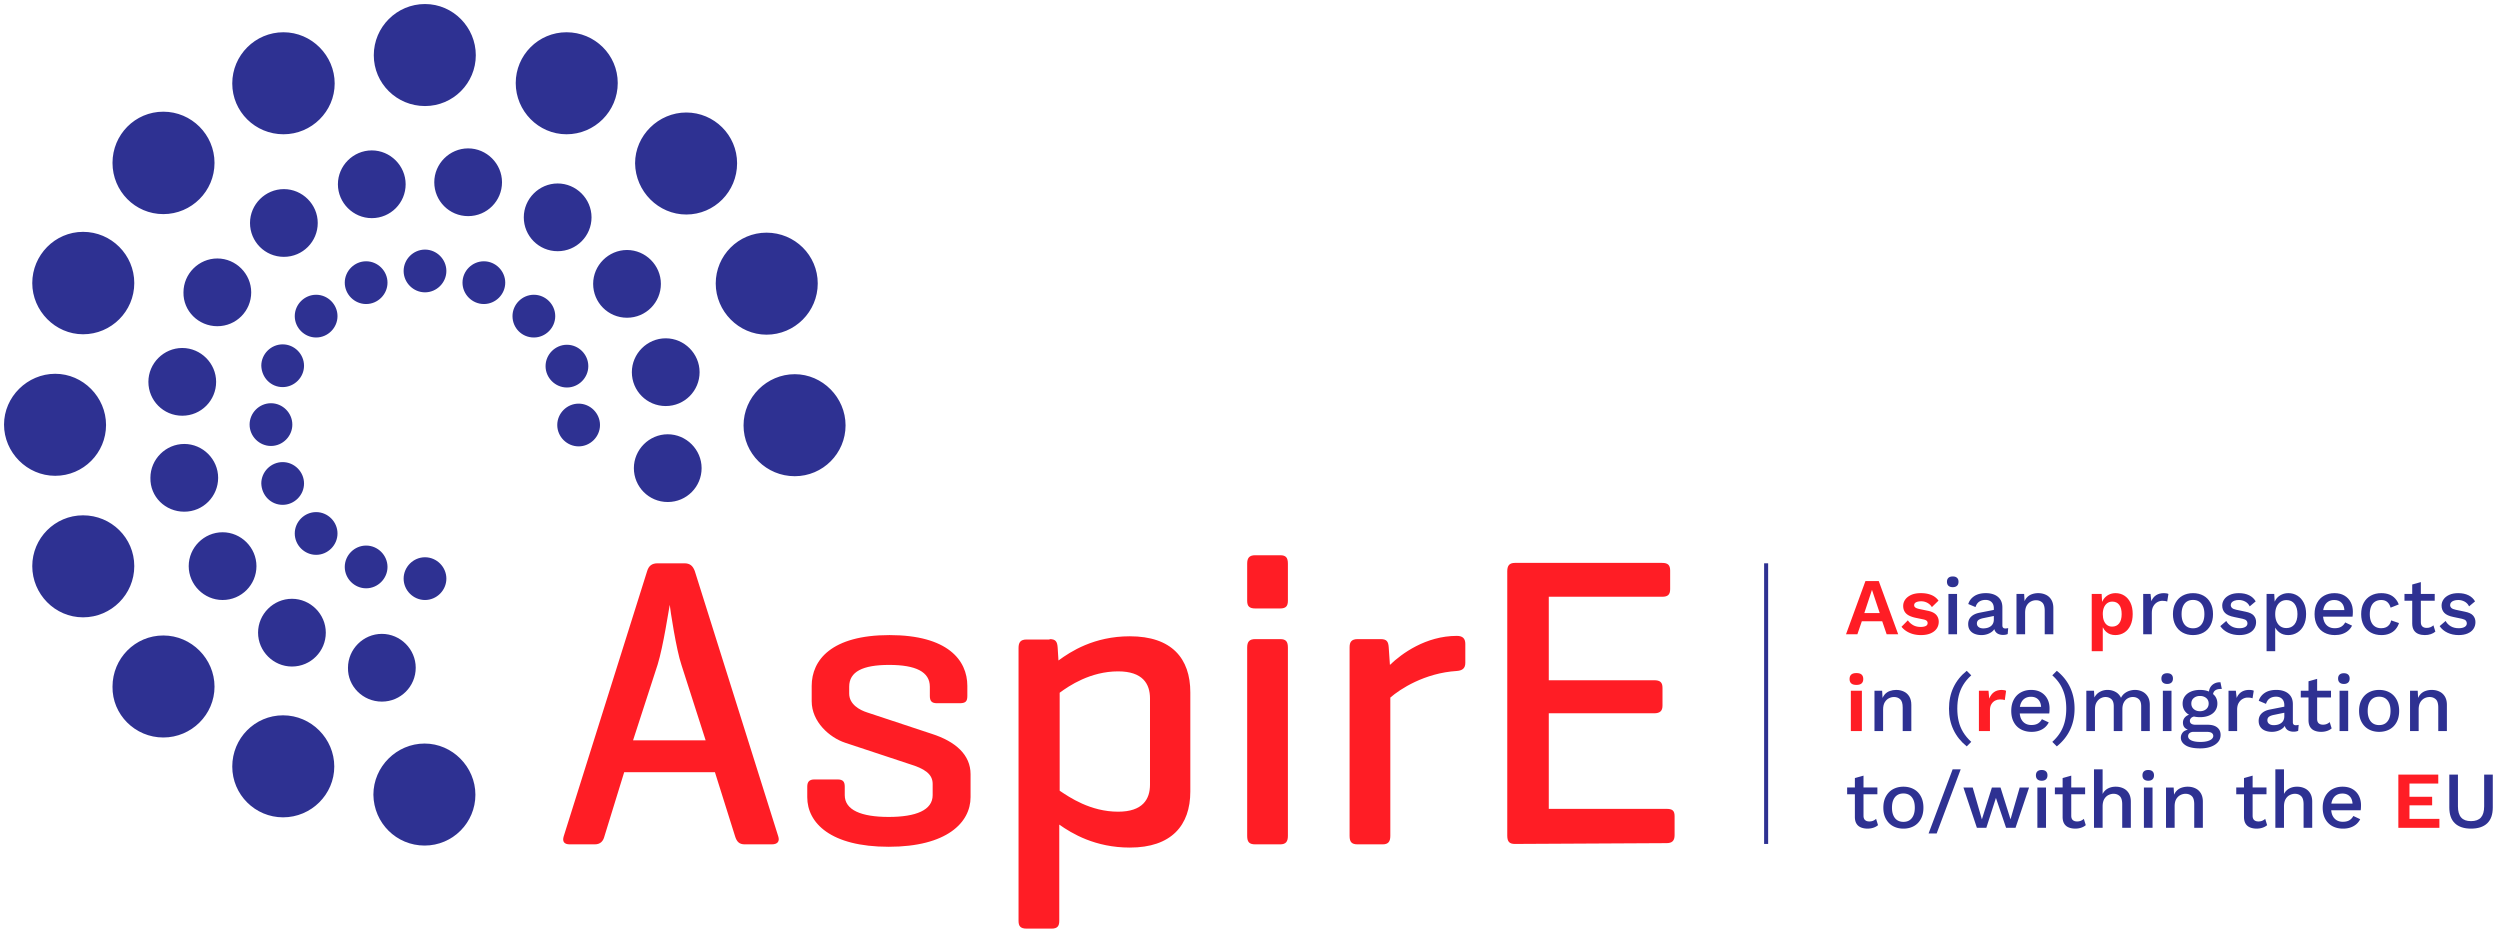
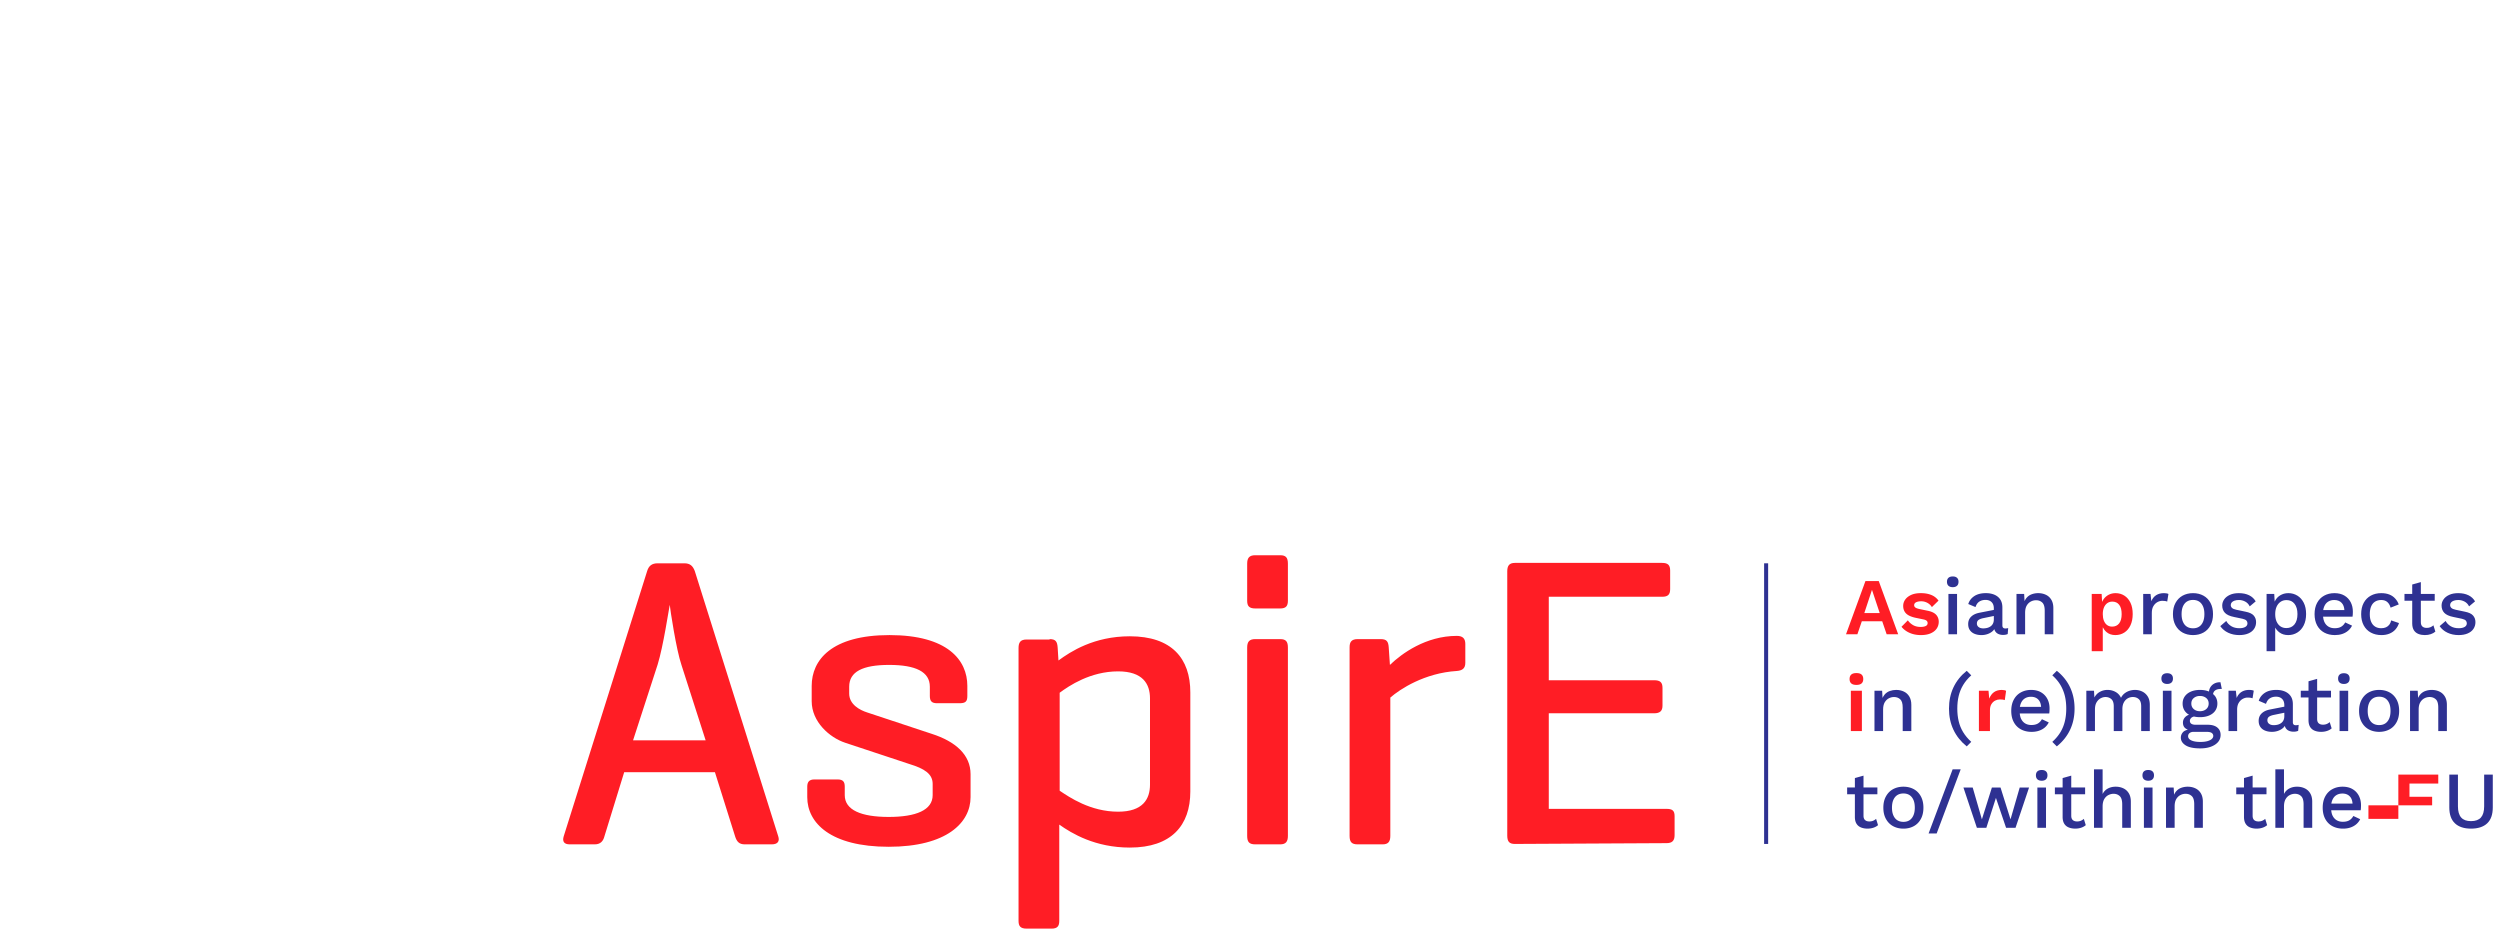
<svg xmlns="http://www.w3.org/2000/svg" width="620" height="232" fill="none" viewBox="0 0 620 232">
-   <path fill="#2E3192" d="M170.2 53.2c7 0 12.6-5.7 12.6-12.7 0-7-5.7-12.6-12.6-12.6-6.9 0-12.7 5.7-12.7 12.6.1 7 5.8 12.7 12.7 12.7Zm-29.7-19.9c7 0 12.7-5.7 12.7-12.7 0-7-5.7-12.6-12.7-12.6-7 0-12.6 5.7-12.6 12.6 0 6.9 5.6 12.7 12.6 12.7Zm-35.1-7c7 0 12.6-5.7 12.6-12.6C118 6.8 112.4 1 105.4 1S92.7 6.7 92.7 13.7c0 7 5.7 12.6 12.7 12.6Zm-35.1 7c7 0 12.7-5.7 12.7-12.6C83 13.8 77.3 8 70.3 8c-7 0-12.7 5.7-12.7 12.7 0 7 5.7 12.6 12.7 12.6ZM40.5 53.1c7 0 12.7-5.7 12.7-12.7 0-7-5.7-12.7-12.7-12.7-7 0-12.6 5.7-12.6 12.7 0 7 5.6 12.7 12.6 12.7ZM20.6 82.9c7 0 12.7-5.7 12.7-12.7 0-7-5.7-12.7-12.7-12.7-7 0-12.6 5.8-12.6 12.7 0 6.9 5.7 12.7 12.6 12.7ZM13.7 118c7 0 12.6-5.7 12.6-12.6 0-6.9-5.7-12.7-12.6-12.7C6.8 92.7 1 98.4 1 105.3c0 6.9 5.7 12.7 12.7 12.7Zm6.9 35.1c7 0 12.7-5.7 12.7-12.7 0-7-5.7-12.6-12.7-12.6-7 0-12.6 5.7-12.6 12.6 0 6.9 5.6 12.7 12.6 12.7Zm19.9 29.8c7 0 12.7-5.7 12.7-12.6 0-6.9-5.7-12.7-12.7-12.7-7 0-12.6 5.7-12.6 12.7-.1 6.9 5.6 12.6 12.6 12.6Zm29.7 19.8c7 0 12.7-5.7 12.7-12.6 0-6.9-5.7-12.7-12.7-12.7-7 0-12.6 5.7-12.6 12.7 0 7 5.7 12.6 12.6 12.6Zm35.1 7c7 0 12.6-5.7 12.6-12.6 0-6.9-5.7-12.7-12.6-12.7-6.9 0-12.7 5.7-12.7 12.7.1 7 5.7 12.6 12.7 12.6Zm91.8-91.6c7 0 12.6-5.7 12.6-12.6 0-6.9-5.7-12.7-12.6-12.7-6.9 0-12.7 5.7-12.7 12.7 0 7 5.7 12.6 12.7 12.6Zm-7-35.1c7 0 12.7-5.7 12.7-12.7 0-7-5.7-12.6-12.7-12.6-7 0-12.6 5.7-12.6 12.6 0 6.9 5.7 12.7 12.6 12.7Zm-51.8-20.7c4.7 0 8.4-3.8 8.4-8.4 0-4.6-3.8-8.4-8.4-8.4-4.6 0-8.4 3.8-8.4 8.4 0 4.6 3.7 8.4 8.4 8.4Zm17.2 16.5c4.7 0 8.4-3.8 8.4-8.4 0-4.6-3.8-8.4-8.4-8.4-4.6 0-8.4 3.8-8.4 8.4 0 4.6 3.7 8.4 8.4 8.4Zm-39.4-25.2c4.7 0 8.4-3.8 8.4-8.4 0-4.6-3.8-8.4-8.4-8.4-4.6 0-8.4 3.8-8.4 8.4 0 4.6 3.7 8.4 8.4 8.4Zm-23.9.5c4.7 0 8.4-3.8 8.4-8.4 0-4.6-3.8-8.4-8.4-8.4-4.6 0-8.4 3.8-8.4 8.4 0 4.6 3.8 8.4 8.4 8.4Zm-21.8 9.6c4.7 0 8.4-3.8 8.4-8.4 0-4.6-3.8-8.4-8.4-8.4-4.6 0-8.4 3.8-8.4 8.4 0 4.6 3.7 8.4 8.4 8.4ZM53.9 80.9c4.7 0 8.4-3.8 8.4-8.4 0-4.6-3.8-8.4-8.4-8.4-4.6 0-8.4 3.8-8.4 8.4-.1 4.6 3.7 8.4 8.4 8.4Zm-8.7 22.2c4.7 0 8.4-3.8 8.4-8.4 0-4.6-3.8-8.4-8.4-8.4-4.6 0-8.4 3.8-8.4 8.4 0 4.6 3.7 8.4 8.4 8.4Zm.5 23.8c4.7 0 8.4-3.8 8.4-8.4 0-4.6-3.8-8.4-8.4-8.4-4.6 0-8.4 3.8-8.4 8.4-.1 4.7 3.7 8.4 8.4 8.4Zm9.5 21.9c4.7 0 8.4-3.8 8.4-8.4 0-4.6-3.8-8.4-8.4-8.4-4.6 0-8.4 3.8-8.4 8.4 0 4.6 3.8 8.4 8.4 8.4Zm17.2 16.5c4.7 0 8.4-3.8 8.4-8.4 0-4.6-3.8-8.4-8.4-8.4-4.6 0-8.4 3.8-8.4 8.4 0 4.6 3.8 8.4 8.4 8.4Zm22.3 8.7c4.7 0 8.4-3.8 8.4-8.4 0-4.6-3.8-8.4-8.4-8.4-4.6 0-8.4 3.8-8.4 8.4-.1 4.6 3.7 8.4 8.4 8.4Zm70.9-49.5c4.7 0 8.4-3.8 8.4-8.4 0-4.6-3.8-8.4-8.4-8.4-4.6 0-8.4 3.8-8.4 8.4 0 4.6 3.7 8.4 8.4 8.4Zm-.5-23.8c4.7 0 8.4-3.8 8.4-8.4 0-4.6-3.8-8.4-8.4-8.4-4.6 0-8.4 3.8-8.4 8.4 0 4.6 3.7 8.4 8.4 8.4Zm-32.7-17c2.9 0 5.3-2.4 5.3-5.3s-2.4-5.3-5.3-5.3-5.3 2.4-5.3 5.3 2.3 5.3 5.3 5.3ZM120 75.4c2.9 0 5.3-2.4 5.3-5.3s-2.4-5.3-5.3-5.3-5.3 2.4-5.3 5.3 2.4 5.3 5.3 5.3Zm-14.6-2.9c2.9 0 5.3-2.4 5.3-5.3s-2.4-5.3-5.3-5.3-5.3 2.4-5.3 5.3 2.4 5.3 5.3 5.3Zm-14.6 2.9c2.9 0 5.3-2.4 5.3-5.3s-2.4-5.3-5.3-5.3-5.3 2.4-5.3 5.3 2.4 5.3 5.3 5.3Zm-12.4 8.3c2.9 0 5.3-2.4 5.3-5.3s-2.4-5.3-5.3-5.3-5.3 2.4-5.3 5.3 2.4 5.3 5.3 5.3ZM70.1 96c2.9 0 5.3-2.4 5.3-5.3s-2.4-5.3-5.3-5.3-5.3 2.4-5.3 5.3c.1 3 2.4 5.3 5.3 5.3Zm-2.9 14.6c2.9 0 5.3-2.4 5.3-5.3s-2.4-5.3-5.3-5.3-5.3 2.4-5.3 5.3 2.4 5.3 5.3 5.3Zm2.9 14.6c2.9 0 5.3-2.4 5.3-5.3s-2.4-5.3-5.3-5.3-5.3 2.4-5.3 5.3c.1 3 2.4 5.3 5.3 5.3Zm8.3 12.4c2.9 0 5.3-2.4 5.3-5.3s-2.4-5.3-5.3-5.3-5.3 2.4-5.3 5.3 2.4 5.3 5.3 5.3Zm12.4 8.3c2.9 0 5.3-2.4 5.3-5.3s-2.4-5.3-5.3-5.3-5.3 2.4-5.3 5.3 2.4 5.3 5.3 5.3Zm14.6 2.9c2.9 0 5.3-2.4 5.3-5.3s-2.4-5.3-5.3-5.3-5.3 2.4-5.3 5.3 2.4 5.3 5.3 5.3Zm38.1-38.1c2.9 0 5.3-2.4 5.3-5.3s-2.4-5.3-5.3-5.3-5.3 2.4-5.3 5.3 2.4 5.3 5.3 5.3Zm-2.9-14.6c2.9 0 5.3-2.4 5.3-5.3s-2.4-5.3-5.3-5.3-5.3 2.4-5.3 5.3 2.4 5.3 5.3 5.3Z" />
  <path fill="#FF1D25" d="M169.7 139.7c1.4 0 2.1.6 2.6 1.9l20.7 65.8c.4 1.2-.1 2-1.6 2h-6.7c-1.4 0-2-.7-2.4-2l-5-15.9h-22.5l-4.9 15.9c-.3 1.2-1 2-2.4 2h-6.2c-1.4 0-1.9-.7-1.5-2l20.7-65.8c.4-1.3 1.2-1.9 2.6-1.9h6.6Zm-.7 25.2c-1.3-3.8-2.8-13.8-2.9-14.9-.2.9-1.6 10.3-3 14.8l-6.1 18.8h18l-6-18.7Zm61.6 5.4c0-3.7-3.5-5.4-10.1-5.4s-9.9 1.7-9.9 5.4v1.7c0 2.7 2.6 4.1 4.5 4.7l16 5.3c5.9 1.9 9.6 5.2 9.6 10v5.7c0 6.3-5.9 12.3-20.3 12.3s-20.2-5.9-20.2-12.3v-2.6c0-1.2.5-1.8 1.8-1.8h5.7c1.4 0 1.8.6 1.8 1.8v2.1c0 3.7 4.1 5.4 10.9 5.4 6.8 0 10.9-1.7 10.9-5.4v-2.8c0-2.5-2.1-3.8-5.7-4.9l-16-5.3c-3.9-1.3-8.3-5.2-8.3-10.3v-3.8c0-6.4 4.9-12.6 19.3-12.6s19.3 6.2 19.3 12.6v2.5c0 1.3-.4 1.8-1.9 1.8h-5.6c-1.3 0-1.8-.5-1.8-1.8v-2.3Zm29.7-11.8c1.5 0 1.9.6 2 2.1l.2 3.2c3-2.2 8.8-6 17.7-6 10.4 0 15 5.5 15 13.9v24.6c0 8.4-4.7 13.9-15 13.9-8.6 0-14.4-3.5-17.5-5.7v23.9c0 1.3-.5 1.9-1.9 1.9h-6.2c-1.5 0-2-.6-2-1.9v-67.7c0-1.4.5-2.1 2-2.1h5.7v-.1Zm24.9 14.7c0-3.6-1.8-6.7-7.9-6.7-6.9 0-12.2 3.6-14.5 5.3v24.3c2.4 1.6 7.6 5.2 14.5 5.2 6.1 0 7.9-3.1 7.9-6.7v-21.4Zm34.2-24.2c0 1.3-.5 1.9-1.9 1.9h-6.2c-1.5 0-2-.6-2-1.9v-9.2c0-1.4.5-2.1 2-2.1h6.2c1.4 0 1.9.6 1.9 2.1v9.2Zm0 58.3c0 1.4-.5 2.1-1.9 2.1h-6.2c-1.5 0-2-.6-2-2.1v-46.7c0-1.4.5-2.1 2-2.1h6.2c1.4 0 1.9.6 1.9 2.1v46.7Zm44-47.6v4.7c0 1.4-.8 1.9-2.1 2-8 .5-14.1 4.5-16.5 6.6v34.3c0 1.4-.5 2.1-1.9 2.1h-6.2c-1.5 0-2-.6-2-2.1v-46.8c0-1.3.5-2 2-2h5.7c1.5 0 1.9.6 2 2l.3 4.4c2.9-2.8 8.9-7.2 16.6-7.2 1.4 0 2.1.6 2.1 2Zm12.3 49.6c-1.4 0-1.9-.6-1.9-2.1v-65.5c0-1.4.5-2.1 1.9-2.1h36.5c1.4 0 2 .5 2 1.9v4.6c0 1.4-.6 1.9-2 1.9h-28.1v20.7h26.1c1.5 0 2.1.5 2.1 1.9v4.4c0 1.3-.6 1.9-2.1 1.9h-26.1v23.7h29.2c1.4 0 2 .4 2 1.8v4.7c0 1.4-.6 2-2 2l-37.6.2Z" />
  <path fill="#2E3192" d="M438.5 139.7h-1v69.6h1v-69.6Z" />
  <path fill="#FF1D25" d="M461.73 154.08h5.06l1.1 3.22h2.86l-4.82-13.2h-3.3l-4.82 13.2h2.82l1.1-3.22Zm2.52-7.8 1.92 5.76h-3.82l1.9-5.76ZM477.58 155.25c-.31.15-.73.23-1.25.23-.73 0-1.37-.15-1.9-.46-.53-.31-.96-.7-1.28-1.18l-1.58 1.6c.52.65 1.2 1.16 2.03 1.52.83.36 1.76.54 2.77.54.96 0 1.77-.14 2.43-.43.66-.29 1.16-.68 1.5-1.18.34-.5.51-1.07.51-1.71 0-.64-.21-1.24-.64-1.71-.43-.47-1.13-.81-2.12-1.01l-2.04-.42c-.49-.11-.83-.24-1.02-.39a.682.682 0 0 1-.28-.55c0-.21.07-.39.2-.53s.33-.25.6-.33c.27-.08.59-.12.96-.12.52 0 1.02.12 1.49.37s.86.6 1.15 1.07l1.64-1.6a3.971 3.971 0 0 0-1.75-1.39c-.74-.31-1.61-.47-2.61-.47-1 0-1.79.15-2.44.45-.65.3-1.14.69-1.47 1.17-.33.48-.49.99-.49 1.54 0 .77.24 1.4.73 1.89s1.31.85 2.47 1.09l1.76.36c.44.09.73.22.88.37.15.15.22.34.22.55 0 .33-.16.58-.47.73Z" />
  <path fill="#2E3192" d="M484.29 145.62c.45 0 .8-.12 1.05-.35.25-.23.37-.56.37-.99 0-.43-.12-.75-.37-.98-.25-.23-.6-.34-1.05-.34-.45 0-.82.11-1.07.34-.25.23-.37.55-.37.98 0 .43.12.76.37.99.25.23.6.35 1.07.35ZM485.35 147.3h-2.14v10h2.14v-10ZM490.91 151.96c-.89.17-1.58.5-2.07.98-.49.48-.73 1.09-.73 1.84 0 .6.14 1.1.43 1.51.29.41.68.71 1.18.91.5.2 1.06.3 1.69.3.51 0 1.01-.08 1.5-.25.49-.17.93-.42 1.3-.76.15-.14.27-.3.38-.47a1.76 1.76 0 0 0 1.01 1.21c.34.15.72.23 1.15.23.47 0 .85-.07 1.16-.22l.12-1.48c-.23.07-.46.1-.7.1-.49 0-.74-.25-.74-.74v-4.46c0-.81-.18-1.48-.53-2-.35-.52-.84-.91-1.45-1.17-.61-.26-1.32-.39-2.12-.39-1.17 0-2.13.25-2.87.74-.74.49-1.24 1.15-1.49 1.96l1.8.76c.2-.63.51-1.08.94-1.36.43-.28.94-.42 1.54-.42.64 0 1.14.18 1.51.55.37.37.55.88.55 1.55v.38l-3.56.7Zm3.35 2.67c-.14.29-.34.52-.59.7-.25.18-.54.31-.85.39-.31.08-.64.12-.97.12-.48 0-.86-.11-1.15-.33-.29-.22-.43-.52-.43-.89s.14-.68.42-.88c.28-.2.7-.35 1.26-.46l2.52-.52v.84c0 .4-.07.74-.21 1.03ZM502.23 151.98c0-.76.14-1.37.41-1.82.27-.45.62-.78 1.03-.99.41-.21.84-.31 1.28-.31.61 0 1.12.19 1.53.57.41.38.61 1.06.61 2.05v5.82h2.14v-6.48c0-.84-.17-1.53-.5-2.08-.33-.55-.78-.96-1.35-1.23-.57-.27-1.2-.41-1.91-.41-.55 0-1.06.09-1.55.26s-.91.45-1.26.83c-.23.25-.41.56-.57.89l-.1-1.78h-1.9v10h2.14v-5.32Z" />
  <path fill="#FF1D25" d="M521.49 155.56c.23.46.53.86.93 1.2.58.49 1.31.74 2.19.74.83 0 1.56-.21 2.21-.62.65-.41 1.16-1.01 1.53-1.79.37-.78.56-1.72.56-2.81s-.18-2.02-.55-2.79c-.37-.77-.87-1.36-1.51-1.77-.64-.41-1.37-.62-2.18-.62-.63 0-1.19.13-1.7.39s-.92.62-1.25 1.07c-.16.22-.29.46-.4.71l-.11-1.97h-2.46v14.2h2.74v-5.94Zm.3-4.93c.2-.46.48-.81.83-1.06s.76-.37 1.23-.37c.73 0 1.3.26 1.71.79.41.53.61 1.3.61 2.31s-.21 1.78-.63 2.31c-.42.53-1 .79-1.73.79-.47 0-.88-.12-1.23-.37s-.62-.61-.81-1.08c-.19-.47-.28-1.02-.28-1.65 0-.63.1-1.21.3-1.67Z" />
  <path fill="#2E3192" d="M536.98 149.05c.18.03.34.08.49.13l.3-1.88c-.13-.07-.3-.12-.5-.15s-.4-.05-.6-.05c-.77 0-1.42.17-1.95.51-.53.34-.92.84-1.19 1.49l-.2-1.8h-1.82v10h2.14V152c0-.68.13-1.24.39-1.68.26-.44.59-.77.99-.99.4-.22.81-.33 1.22-.33.31 0 .55.02.73.05ZM541.29 156.88c.75.41 1.61.62 2.58.62s1.83-.21 2.58-.62c.75-.41 1.33-1.01 1.75-1.79.42-.78.63-1.71.63-2.79s-.21-2.01-.63-2.79c-.42-.78-1-1.38-1.75-1.79-.75-.41-1.61-.62-2.58-.62s-1.83.21-2.58.62c-.75.41-1.33 1.01-1.76 1.79-.43.78-.64 1.71-.64 2.79s.21 2.01.64 2.79c.43.78 1.01 1.38 1.76 1.79Zm.08-6.5c.23-.52.55-.92.97-1.19.42-.27.93-.41 1.53-.41s1.11.14 1.52.41c.41.27.73.67.96 1.19.23.52.34 1.16.34 1.92s-.11 1.38-.34 1.91c-.23.53-.55.93-.96 1.2-.41.27-.92.41-1.52.41s-1.11-.14-1.53-.41c-.42-.27-.74-.67-.97-1.2-.23-.53-.34-1.16-.34-1.91s.11-1.4.34-1.92ZM557.57 157.1c.63-.27 1.11-.64 1.44-1.13.33-.49.5-1.05.5-1.69 0-.64-.2-1.18-.59-1.63-.39-.45-1.07-.76-2.03-.95l-2.28-.48c-.52-.11-.88-.26-1.08-.46-.2-.2-.3-.43-.3-.7 0-.25.08-.47.24-.66.16-.19.39-.33.7-.44.31-.11.67-.16 1.1-.16.53 0 1.05.13 1.54.39s.87.66 1.12 1.19l1.48-1.24c-.37-.65-.91-1.16-1.62-1.51-.71-.35-1.56-.53-2.56-.53-.87 0-1.61.14-2.23.43-.62.29-1.09.66-1.41 1.13-.32.47-.48.97-.48 1.52 0 .73.23 1.34.68 1.81.45.47 1.21.82 2.28 1.03l2.1.44c.47.11.78.26.95.45.17.19.25.42.25.67 0 .39-.18.69-.54.9-.36.21-.85.32-1.46.32-.77 0-1.44-.16-1.99-.49-.55-.33-.98-.76-1.27-1.31l-1.48 1.28c.48.71 1.13 1.25 1.96 1.64.83.39 1.74.58 2.74.58.87 0 1.61-.13 2.24-.4ZM564.25 155.64c.25.46.6.86 1.04 1.19.6.45 1.33.67 2.18.67.85 0 1.58-.21 2.25-.62.67-.41 1.21-1.01 1.6-1.79.39-.78.59-1.72.59-2.81s-.19-2.02-.58-2.79c-.39-.77-.91-1.36-1.58-1.77-.67-.41-1.41-.62-2.22-.62-.6 0-1.15.11-1.65.34-.5.23-.92.54-1.25.94-.21.25-.37.53-.51.83l-.11-1.91h-1.9v14.2h2.14v-5.86Zm.35-5.19c.23-.51.56-.91.98-1.2.42-.29.91-.43 1.47-.43.85 0 1.52.31 2 .93.48.62.72 1.47.72 2.55 0 1.08-.24 1.93-.73 2.54-.49.61-1.16.92-2.03.92-.56 0-1.05-.14-1.46-.42-.41-.28-.73-.68-.96-1.2-.23-.52-.34-1.13-.34-1.84 0-.71.12-1.34.35-1.85ZM576.41 156.88c.76.41 1.64.62 2.64.62.67 0 1.28-.09 1.84-.28.56-.19 1.04-.46 1.45-.81.41-.35.73-.77.97-1.25l-1.7-.8c-.24.45-.57.81-.98 1.06-.41.25-.95.38-1.62.38-.6 0-1.12-.13-1.56-.4-.44-.27-.78-.66-1.02-1.18-.17-.36-.26-.8-.31-1.28h7.31c.03-.16.05-.35.06-.56.01-.21.02-.44.02-.68 0-.88-.18-1.67-.54-2.36-.36-.69-.88-1.24-1.56-1.64-.68-.4-1.51-.6-2.48-.6s-1.79.21-2.54.62c-.75.41-1.33 1.01-1.75 1.79-.42.78-.63 1.71-.63 2.79s.21 2.01.63 2.79c.42.78 1.01 1.38 1.77 1.79Zm0-6.49c.23-.53.55-.92.98-1.19.43-.27.93-.4 1.5-.4.79 0 1.41.24 1.86.73.4.43.61 1.02.66 1.77h-5.26c.06-.33.14-.64.26-.91ZM587.97 156.88c.76.41 1.63.62 2.62.62.76 0 1.43-.12 2.02-.37.59-.25 1.08-.59 1.47-1.04.39-.45.68-.97.87-1.57l-1.94-.66c-.08.41-.23.76-.45 1.05-.22.29-.5.51-.83.66-.33.15-.73.23-1.18.23-.59 0-1.09-.13-1.52-.4-.43-.27-.75-.66-.98-1.18-.23-.52-.34-1.15-.34-1.9s.11-1.4.33-1.92c.22-.52.54-.92.97-1.19.43-.27.94-.41 1.54-.41.6 0 1.11.16 1.49.49.38.33.66.8.83 1.41l2.02-.8c-.2-.55-.49-1.03-.88-1.46-.39-.43-.86-.76-1.43-.99-.57-.23-1.25-.35-2.05-.35-.96 0-1.82.21-2.57.62-.75.41-1.34 1.01-1.76 1.79-.42.78-.63 1.71-.63 2.79s.21 2.01.63 2.79c.42.78 1.01 1.38 1.77 1.79ZM598.23 154.66c.01.68.15 1.23.42 1.65.27.42.64.72 1.12.91.48.19 1.01.28 1.58.28.57 0 1.04-.08 1.49-.23.45-.15.82-.36 1.13-.63l-.48-1.56c-.23.2-.47.36-.74.47-.27.11-.58.17-.94.17-.44 0-.79-.11-1.05-.34-.26-.23-.39-.59-.39-1.08v-5.32h3.44v-1.68h-3.44v-2.94l-2.14.6v2.34h-1.92v1.68h1.92v5.68ZM611.97 157.1c.63-.27 1.11-.64 1.44-1.13.33-.49.5-1.05.5-1.69 0-.64-.2-1.18-.59-1.63-.39-.45-1.07-.76-2.03-.95l-2.28-.48c-.52-.11-.88-.26-1.08-.46-.2-.2-.3-.43-.3-.7 0-.25.08-.47.24-.66.16-.19.39-.33.7-.44.31-.11.67-.16 1.1-.16.53 0 1.05.13 1.54.39s.87.66 1.12 1.19l1.48-1.24c-.37-.65-.91-1.16-1.62-1.51-.71-.35-1.56-.53-2.56-.53-.87 0-1.61.14-2.23.43-.62.29-1.09.66-1.41 1.13-.32.47-.48.97-.48 1.52 0 .73.23 1.34.68 1.81.45.47 1.21.82 2.28 1.03l2.1.44c.47.11.78.26.95.45.17.19.25.42.25.67 0 .39-.18.69-.54.9-.36.21-.85.32-1.46.32-.77 0-1.44-.16-1.99-.49-.55-.33-.98-.76-1.27-1.31l-1.48 1.28c.48.71 1.13 1.25 1.96 1.64.83.39 1.74.58 2.74.58.87 0 1.61-.13 2.24-.4Z" />
  <path fill="#FF1D25" d="M461.67 167.29c-.28-.25-.71-.37-1.28-.37-.57 0-1 .12-1.28.37s-.42.62-.42 1.11c0 .49.14.84.42 1.09.28.25.71.37 1.28.37.57 0 1-.12 1.28-.37s.42-.61.42-1.09c0-.48-.14-.86-.42-1.11ZM461.75 171.3h-2.74v10h2.74v-10Z" />
  <path fill="#2E3192" d="M468.45 173.17c.41-.21.84-.31 1.28-.31.61 0 1.12.19 1.53.57.41.38.61 1.06.61 2.05v5.82h2.14v-6.48c0-.84-.17-1.53-.5-2.08-.33-.55-.78-.96-1.35-1.23-.57-.27-1.2-.41-1.91-.41-.55 0-1.06.09-1.55.26s-.91.45-1.26.83c-.23.25-.41.56-.57.89l-.1-1.78h-1.9v10h2.14v-5.32c0-.76.14-1.37.41-1.82.27-.45.62-.78 1.03-.99ZM488.87 183.98c-.84-.77-1.51-1.58-2.02-2.42-.51-.84-.87-1.74-1.1-2.71-.23-.97-.34-2-.34-3.11 0-1.11.11-2.18.34-3.13.23-.95.59-1.86 1.1-2.71.51-.85 1.18-1.66 2.02-2.42l-1.12-1.12c-1.45 1.16-2.55 2.53-3.29 4.1-.74 1.57-1.11 3.33-1.11 5.28 0 1.95.37 3.68 1.11 5.25.74 1.57 1.84 2.94 3.29 4.11l1.12-1.12Z" />
  <path fill="#FF1D25" d="M494.5 171.66c-.51.37-.9.91-1.17 1.6l-.18-1.96h-2.38v10h2.74v-5.18c0-.6.12-1.1.36-1.49.24-.39.55-.69.92-.88.37-.19.76-.29 1.16-.29.31 0 .56.01.75.04.19.03.36.07.49.12l.32-2.3c-.12-.07-.27-.12-.46-.16-.19-.04-.39-.06-.62-.06-.77 0-1.42.19-1.93.56Z" />
  <path fill="#2E3192" d="M506.19 171.7c-.68-.4-1.51-.6-2.48-.6s-1.79.21-2.54.62c-.75.41-1.33 1.01-1.75 1.79-.42.78-.63 1.71-.63 2.79s.21 2.01.63 2.79c.42.78 1.01 1.38 1.77 1.79.76.41 1.64.62 2.64.62.67 0 1.28-.09 1.84-.28.56-.19 1.04-.46 1.45-.81.41-.35.73-.77.97-1.25l-1.7-.8c-.24.45-.57.81-.98 1.06-.41.25-.95.38-1.62.38-.6 0-1.12-.13-1.56-.4-.44-.27-.78-.66-1.02-1.18-.17-.36-.26-.8-.31-1.28h7.31c.03-.16.05-.35.06-.56.01-.21.02-.44.02-.68 0-.88-.18-1.67-.54-2.36-.36-.69-.88-1.24-1.56-1.64Zm-5 2.69c.23-.53.55-.92.98-1.19.43-.27.93-.4 1.5-.4.79 0 1.41.24 1.86.73.4.43.61 1.02.66 1.77h-5.26c.06-.33.14-.64.26-.91ZM511 181.56c-.5.84-1.18 1.65-2.03 2.42l1.12 1.12c1.45-1.17 2.55-2.54 3.29-4.11.74-1.57 1.11-3.32 1.11-5.25 0-1.93-.37-3.71-1.11-5.28-.74-1.57-1.84-2.94-3.29-4.1l-1.12 1.12c.85.76 1.53 1.57 2.03 2.42.5.85.86 1.76 1.09 2.71.23.95.34 2 .34 3.13s-.11 2.14-.34 3.11c-.23.97-.59 1.87-1.09 2.71ZM533.15 181.3v-6.48c0-.85-.17-1.55-.52-2.1s-.8-.95-1.36-1.22-1.16-.4-1.8-.4c-.44 0-.89.07-1.34.21-.45.14-.87.36-1.24.65-.37.29-.67.66-.88 1.1-.31-.65-.76-1.14-1.37-1.47-.61-.33-1.27-.49-1.99-.49-.65 0-1.27.15-1.85.46-.58.31-1.04.78-1.39 1.42l-.1-1.68h-1.9v10h2.14v-5.32c0-.75.13-1.35.4-1.8.27-.45.6-.79 1-1 .4-.21.8-.32 1.2-.32.6 0 1.09.18 1.48.54.39.36.58.95.58 1.76v6.14h2.14v-5.44c0-.65.12-1.2.36-1.65.24-.45.56-.78.95-1.01.39-.23.82-.34 1.29-.34.6 0 1.09.18 1.48.54.39.36.58.95.58 1.76v6.14h2.14ZM538.53 171.3h-2.14v10h2.14v-10ZM537.47 169.62c.45 0 .8-.12 1.05-.35.25-.23.37-.56.37-.99 0-.43-.12-.75-.37-.98-.25-.23-.6-.34-1.05-.34-.45 0-.82.11-1.07.34-.25.23-.37.55-.37.98 0 .43.12.76.37.99.25.23.6.35 1.07.35ZM550.59 169.2h-.08c-.53 0-1.01.12-1.43.36-.42.24-.74.57-.97.99-.16.29-.24.61-.29.95-.64-.27-1.38-.4-2.23-.4-.85 0-1.6.14-2.25.42-.65.28-1.15.67-1.51 1.18-.36.51-.54 1.1-.54 1.78 0 1.01.37 1.83 1.11 2.45.14.12.31.22.48.32-.33.12-.62.28-.85.49-.44.4-.66.89-.66 1.46s.17 1.02.51 1.33c.2.18.44.32.71.44-.51.11-.91.3-1.17.57-.38.4-.57.87-.57 1.4 0 .76.39 1.39 1.18 1.9.79.51 2 .76 3.64.76.97 0 1.84-.13 2.59-.4.75-.27 1.35-.65 1.79-1.15.44-.5.66-1.1.66-1.79 0-.79-.28-1.4-.84-1.85-.56-.45-1.35-.67-2.36-.67h-3c-.45 0-.8-.08-1.05-.24-.25-.16-.37-.41-.37-.74 0-.28.13-.53.38-.76.15-.13.36-.23.63-.3.45.1.94.16 1.49.16.88 0 1.64-.14 2.29-.42.65-.28 1.15-.67 1.5-1.18.35-.51.53-1.1.53-1.78 0-.68-.18-1.27-.53-1.78-.15-.21-.34-.4-.54-.57.06-.36.21-.65.47-.86.33-.27.82-.41 1.46-.41h.24l-.34-1.68h-.08v.02Zm-6.62 12.3h3.22c.64 0 1.08.09 1.33.28.25.19.37.43.37.74 0 .27-.12.51-.35.73-.23.22-.59.4-1.06.54-.47.14-1.08.21-1.81.21-.95 0-1.69-.13-2.22-.38-.53-.25-.8-.6-.8-1.04 0-.33.13-.6.38-.79.25-.19.57-.29.94-.29Zm3.17-5.64c-.41.35-.92.52-1.55.52s-1.12-.17-1.53-.52c-.41-.35-.61-.81-.61-1.38 0-.57.2-1.03.61-1.37.41-.34.92-.51 1.53-.51s1.14.17 1.55.51c.41.34.61.8.61 1.37 0 .57-.2 1.03-.61 1.38ZM554.81 176c0-.68.13-1.24.39-1.68.26-.44.59-.77.99-.99.4-.22.81-.33 1.22-.33.31 0 .55.02.73.05.18.03.34.08.49.13l.3-1.88c-.13-.07-.3-.12-.5-.15s-.4-.05-.6-.05c-.77 0-1.42.17-1.95.51-.53.34-.92.84-1.19 1.49l-.2-1.8h-1.82v10h2.14V176ZM566.25 180.49c.15-.14.27-.3.38-.47a1.76 1.76 0 0 0 1.01 1.21c.34.15.72.23 1.15.23.47 0 .85-.07 1.16-.22l.12-1.48c-.23.07-.46.1-.7.1-.49 0-.74-.25-.74-.74v-4.46c0-.81-.18-1.48-.53-2-.35-.52-.84-.91-1.45-1.17-.61-.26-1.32-.39-2.12-.39-1.17 0-2.13.25-2.87.74-.74.49-1.24 1.15-1.49 1.96l1.8.76c.2-.63.51-1.08.94-1.36.43-.28.94-.42 1.54-.42.64 0 1.14.18 1.51.55.37.37.55.88.55 1.55v.38l-3.56.7c-.89.17-1.58.5-2.07.98-.49.48-.73 1.09-.73 1.84 0 .6.14 1.1.43 1.51.29.41.68.71 1.18.91.5.2 1.06.3 1.69.3.51 0 1.01-.08 1.5-.25.49-.17.93-.42 1.3-.76Zm-2.36-.65c-.48 0-.86-.11-1.15-.33-.29-.22-.43-.52-.43-.89s.14-.68.42-.88c.28-.2.7-.35 1.26-.46l2.52-.52v.84c0 .4-.07.74-.21 1.03-.14.29-.34.52-.59.7-.25.18-.54.31-.85.39-.31.08-.64.12-.97.12ZM578.25 180.64l-.48-1.56c-.23.2-.47.36-.74.47-.27.11-.58.17-.94.17-.44 0-.79-.11-1.05-.34-.26-.23-.39-.59-.39-1.08v-5.32h3.44v-1.68h-3.44v-2.94l-2.14.6v2.34h-1.92v1.68h1.92v5.68c.01.68.15 1.23.42 1.65.27.42.64.72 1.12.91.48.19 1.01.28 1.58.28.57 0 1.04-.08 1.49-.23.45-.15.82-.36 1.13-.63ZM582.34 167.3c-.25-.23-.6-.34-1.05-.34-.45 0-.82.11-1.07.34-.25.23-.37.55-.37.98 0 .43.12.76.37.99.25.23.6.35 1.07.35.47 0 .8-.12 1.05-.35.25-.23.37-.56.37-.99 0-.43-.12-.75-.37-.98ZM582.35 171.3h-2.14v10h2.14v-10ZM594.36 173.51c-.42-.78-1-1.38-1.75-1.79-.75-.41-1.61-.62-2.58-.62s-1.83.21-2.58.62c-.75.41-1.33 1.01-1.76 1.79-.43.78-.64 1.71-.64 2.79s.21 2.01.64 2.79c.43.78 1.01 1.38 1.76 1.79.75.41 1.61.62 2.58.62s1.83-.21 2.58-.62c.75-.41 1.33-1.01 1.75-1.79.42-.78.63-1.71.63-2.79s-.21-2.01-.63-2.79Zm-1.85 4.7c-.23.53-.55.93-.96 1.2-.41.27-.92.41-1.52.41s-1.11-.14-1.53-.41c-.42-.27-.74-.67-.97-1.2-.23-.53-.34-1.16-.34-1.91s.11-1.4.34-1.92c.23-.52.55-.92.97-1.19.42-.27.93-.41 1.53-.41s1.11.14 1.52.41c.41.27.73.67.96 1.19.23.52.34 1.16.34 1.92s-.11 1.38-.34 1.91ZM604.98 171.51c-.57-.27-1.2-.41-1.91-.41-.55 0-1.06.09-1.55.26s-.91.45-1.26.83c-.23.25-.41.56-.57.89l-.1-1.78h-1.9v10h2.14v-5.32c0-.76.14-1.37.41-1.82.27-.45.62-.78 1.03-.99.41-.21.84-.31 1.28-.31.61 0 1.12.19 1.53.57.41.38.61 1.06.61 2.05v5.82h2.14v-6.48c0-.84-.17-1.53-.5-2.08-.33-.55-.78-.96-1.35-1.23ZM464.53 203.55c-.27.11-.58.17-.94.17-.44 0-.79-.11-1.05-.34-.26-.23-.39-.59-.39-1.08v-5.32h3.44v-1.68h-3.44v-2.94l-2.14.6v2.34h-1.92v1.68h1.92v5.68c.01.68.15 1.23.42 1.65.27.42.64.72 1.12.91.48.19 1.01.28 1.58.28.57 0 1.04-.08 1.49-.23.45-.15.82-.36 1.13-.63l-.48-1.56c-.23.2-.47.36-.74.47ZM474.63 195.72c-.75-.41-1.61-.62-2.58-.62s-1.83.21-2.58.62c-.75.41-1.33 1.01-1.76 1.79-.43.78-.64 1.71-.64 2.79s.21 2.01.64 2.79c.43.78 1.01 1.38 1.76 1.79.75.41 1.61.62 2.58.62s1.83-.21 2.58-.62c.75-.41 1.33-1.01 1.75-1.79.42-.78.63-1.71.63-2.79s-.21-2.01-.63-2.79c-.42-.78-1-1.38-1.75-1.79Zm-.1 6.49c-.23.53-.55.93-.96 1.2-.41.27-.92.41-1.52.41s-1.11-.14-1.53-.41c-.42-.27-.74-.67-.97-1.2-.23-.53-.34-1.16-.34-1.91s.11-1.4.34-1.92c.23-.52.55-.92.97-1.19.42-.27.93-.41 1.53-.41s1.11.14 1.52.41c.41.27.73.67.96 1.19.23.52.34 1.16.34 1.92s-.11 1.38-.34 1.91ZM478.29 206.7h2l5.96-15.9h-2l-5.96 15.9ZM498.61 203.2l-2.48-7.9h-2.14l-2.48 7.9-2.28-7.9h-2.3l3.34 10h2.34l2.38-7.42 2.52 7.42h2.34l3.36-10h-2.32l-2.28 7.9ZM507.41 195.3h-2.14v10h2.14v-10ZM506.35 190.96c-.47 0-.82.11-1.07.34-.25.23-.37.55-.37.98 0 .43.12.76.37.99.25.23.6.35 1.07.35.47 0 .8-.12 1.05-.35.25-.23.37-.56.37-.99 0-.43-.12-.75-.37-.98-.25-.23-.6-.34-1.05-.34ZM516.05 203.55c-.27.11-.58.17-.94.17-.44 0-.79-.11-1.05-.34-.26-.23-.39-.59-.39-1.08v-5.32h3.44v-1.68h-3.44v-2.94l-2.14.6v2.34h-1.92v1.68h1.92v5.68c.01.68.15 1.23.42 1.65.27.42.64.72 1.12.91.48.19 1.01.28 1.58.28.57 0 1.04-.08 1.49-.23.45-.15.82-.36 1.13-.63l-.48-1.56c-.23.2-.47.36-.74.47ZM526.6 195.51c-.57-.27-1.2-.41-1.91-.41s-1.32.14-1.89.43c-.57.29-1.02.74-1.35 1.37v-6.1h-2.14v14.5h2.14v-5.28c0-.77.14-1.39.41-1.85.27-.46.62-.79 1.04-1 .42-.21.84-.31 1.27-.31.61 0 1.12.19 1.53.58.41.39.61 1.07.61 2.06v5.8h2.14v-6.48c0-.84-.17-1.53-.5-2.08-.33-.55-.78-.96-1.35-1.23ZM533.83 195.3h-2.14v10h2.14v-10ZM532.77 190.96c-.47 0-.82.11-1.07.34-.25.23-.37.55-.37.98 0 .43.12.76.37.99.25.23.6.35 1.07.35.47 0 .8-.12 1.05-.35.25-.23.37-.56.37-.99 0-.43-.12-.75-.37-.98-.25-.23-.6-.34-1.05-.34ZM544.46 195.51c-.57-.27-1.2-.41-1.91-.41-.55 0-1.06.09-1.55.26s-.91.45-1.26.83c-.23.25-.41.56-.57.89l-.1-1.78h-1.9v10h2.14v-5.32c0-.76.14-1.37.41-1.82.27-.45.62-.78 1.03-.99.41-.21.84-.31 1.28-.31.61 0 1.12.19 1.53.57.41.38.61 1.06.61 2.05v5.82h2.14v-6.48c0-.84-.17-1.53-.5-2.08-.33-.55-.78-.96-1.35-1.23ZM561.03 203.55c-.27.11-.58.17-.94.17-.44 0-.79-.11-1.05-.34-.26-.23-.39-.59-.39-1.08v-5.32h3.44v-1.68h-3.44v-2.94l-2.14.6v2.34h-1.92v1.68h1.92v5.68c.01.68.15 1.23.42 1.65.27.42.64.72 1.12.91.48.19 1.01.28 1.58.28.57 0 1.04-.08 1.49-.23.45-.15.82-.36 1.13-.63l-.48-1.56c-.23.2-.47.36-.74.47ZM571.58 195.51c-.57-.27-1.2-.41-1.91-.41s-1.32.14-1.89.43c-.57.29-1.02.74-1.35 1.37v-6.1h-2.14v14.5h2.14v-5.28c0-.77.14-1.39.41-1.85.27-.46.62-.79 1.04-1 .42-.21.84-.31 1.27-.31.61 0 1.12.19 1.53.58.41.39.61 1.07.61 2.06v5.8h2.14v-6.48c0-.84-.17-1.53-.5-2.08-.33-.55-.78-.96-1.35-1.23ZM583.43 195.7c-.68-.4-1.51-.6-2.48-.6s-1.79.21-2.54.62c-.75.41-1.33 1.01-1.75 1.79-.42.78-.63 1.71-.63 2.79s.21 2.01.63 2.79c.42.78 1.01 1.38 1.77 1.79.76.41 1.64.62 2.64.62.67 0 1.28-.09 1.84-.28.56-.19 1.04-.46 1.45-.81.41-.35.73-.77.97-1.25l-1.7-.8c-.24.45-.57.81-.98 1.06-.41.25-.95.38-1.62.38-.6 0-1.12-.13-1.56-.4-.44-.27-.78-.66-1.02-1.18-.17-.36-.26-.8-.31-1.28h7.31c.03-.16.05-.35.06-.56.01-.21.02-.44.02-.68 0-.88-.18-1.67-.54-2.36-.36-.69-.88-1.24-1.56-1.64Zm-5 2.69c.23-.53.55-.92.98-1.19.43-.27.93-.4 1.5-.4.79 0 1.41.24 1.86.73.4.43.61 1.02.66 1.77h-5.26c.06-.33.14-.64.26-.91Z" />
-   <path fill="#FF1D25" d="M597.55 199.72h5.62v-2.12h-5.62v-3.28h7.14v-2.22h-9.9v13.2h10.18v-2.22h-7.42v-3.36Z" />
+   <path fill="#FF1D25" d="M597.55 199.72h5.62v-2.12h-5.62v-3.28h7.14v-2.22h-9.9v13.2v-2.22h-7.42v-3.36Z" />
  <path fill="#2E3192" d="M616.07 192.1v7.88c0 1.24-.27 2.16-.8 2.76-.53.6-1.35.9-2.46.9-1.11 0-1.91-.3-2.44-.9-.53-.6-.8-1.52-.8-2.76v-7.88h-2.14v8.14c0 1.75.46 3.06 1.39 3.94.93.88 2.26 1.32 3.99 1.32 1.73 0 3.1-.44 4.02-1.32.92-.88 1.38-2.19 1.38-3.94v-8.14h-2.14Z" />
</svg>